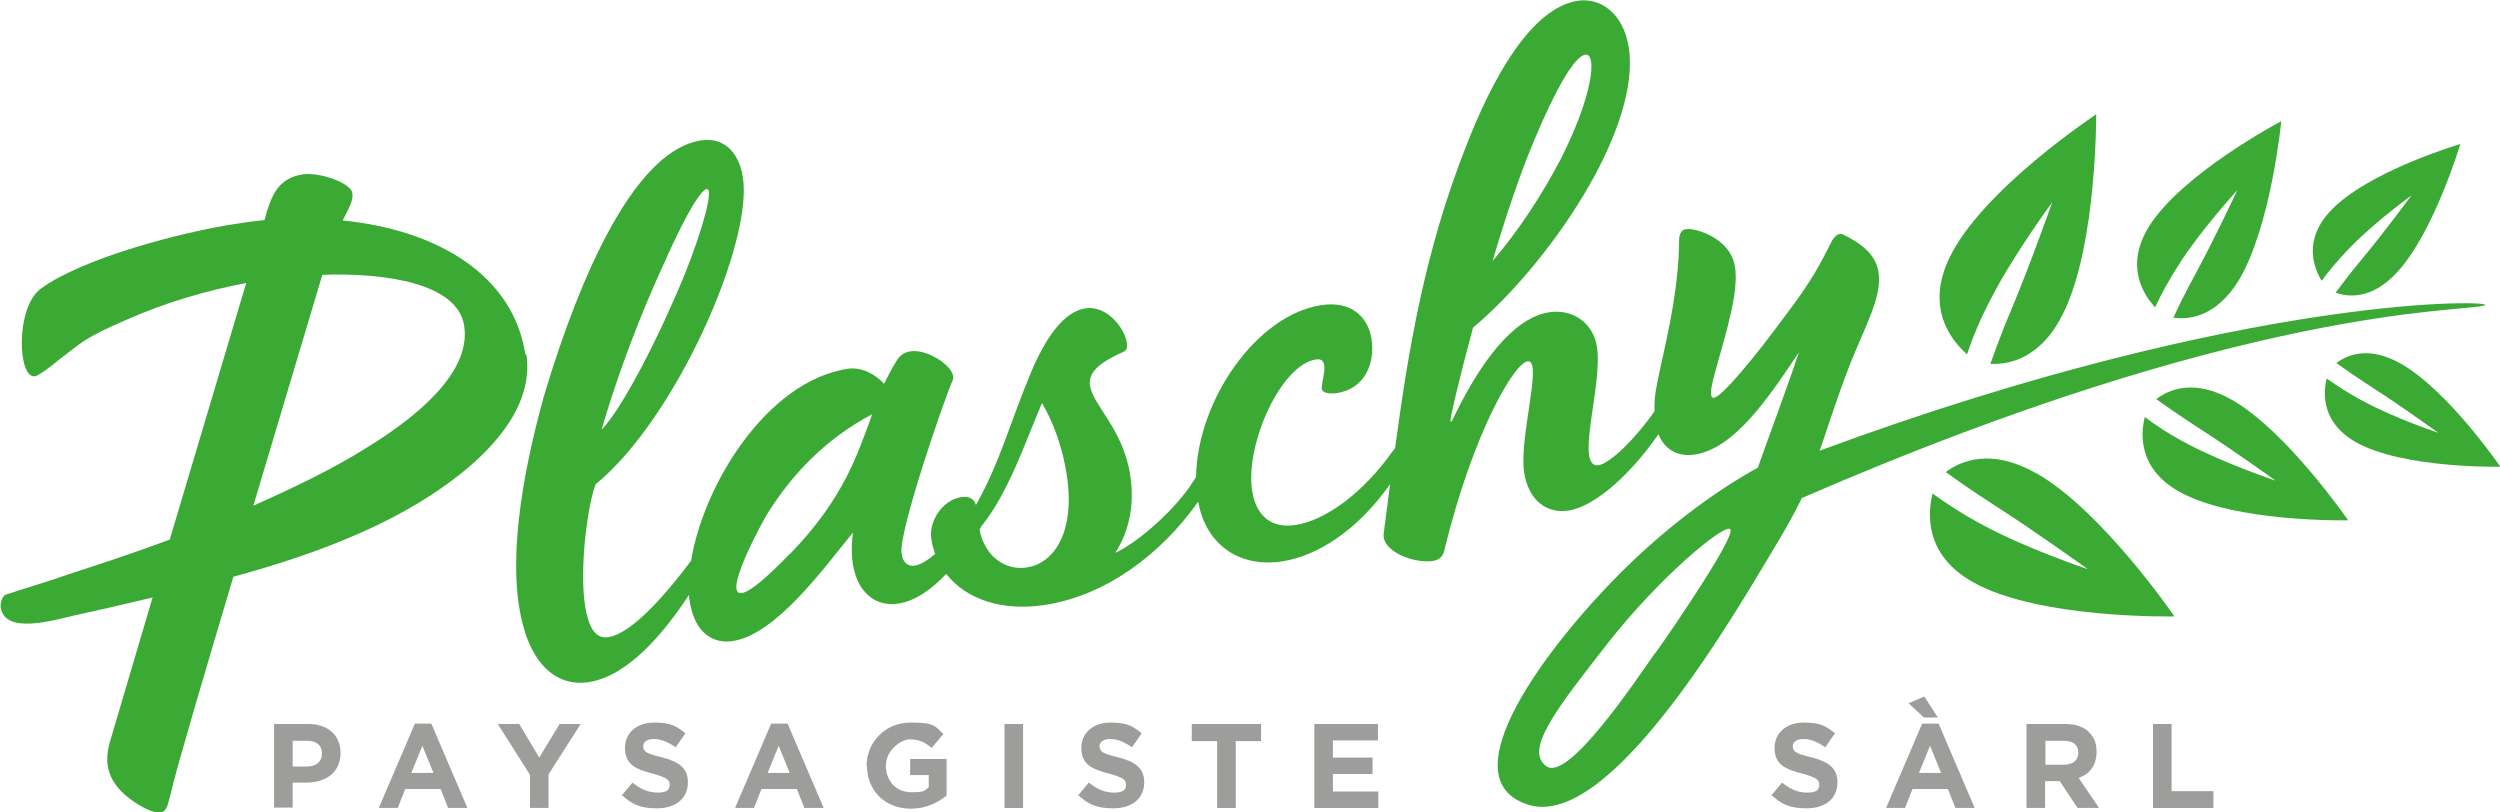
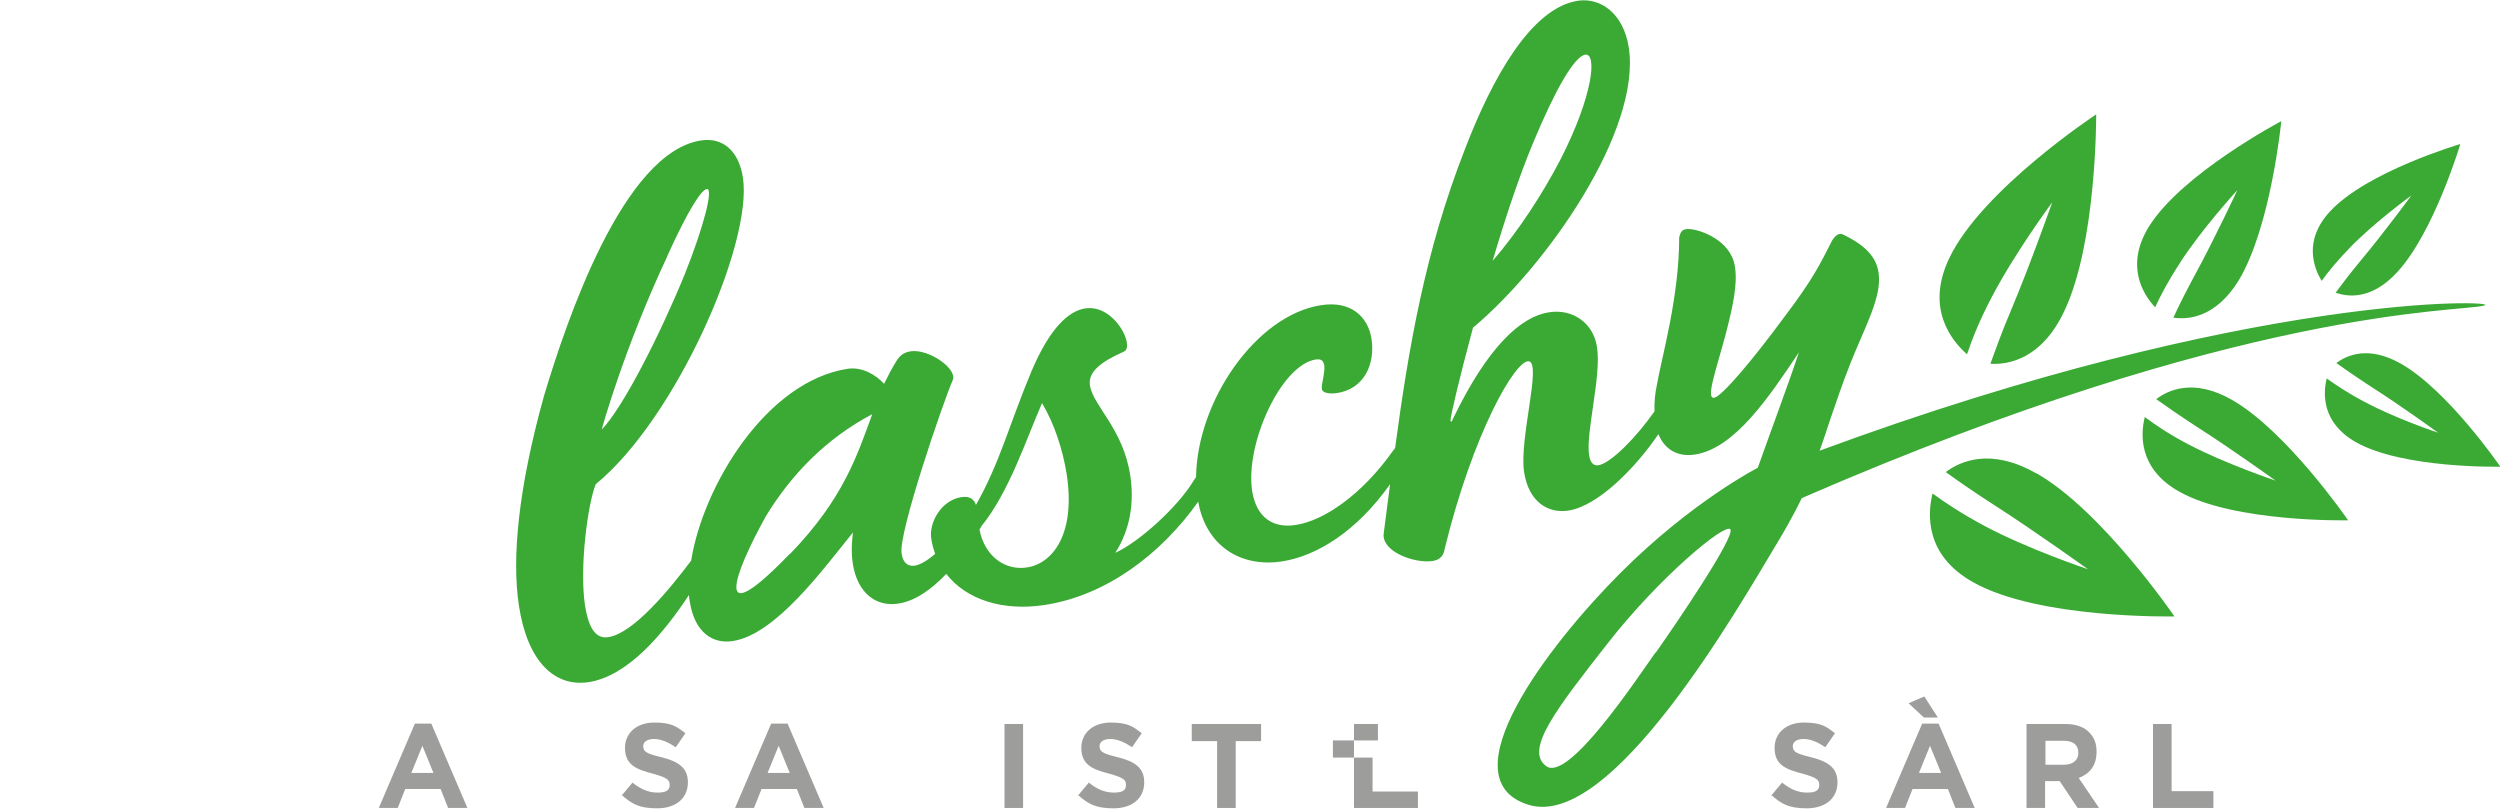
<svg xmlns="http://www.w3.org/2000/svg" version="1.1" viewBox="0 0 699.6 227.3">
  <defs>
    <style>
      .cls-1 {
        fill: #9d9d9c;
      }

      .cls-2 {
        fill: #3aaa35;
      }
    </style>
  </defs>
  <g>
    <g id="Calque_1">
      <g>
-         <path class="cls-2" d="M147,99.1c-3.4-22.2-24.8-34.8-51.1-37.4,1.8-3.7,3-5.4,2.7-7.7-.5-2.9-9.3-5.9-13.9-5.2-6.9,1.1-8.8,5.8-10.7,12.8-2.7.2-5.7.7-8.4,1.1-14.9,2.3-42.5,9.5-54.2,18.1-7.1,5.2-6.5,25.2-1.6,24.5,1-.2,3.9-2.3,6.8-4.7,6.3-4.8,7-6,18.3-10.9,11.6-5.2,23.4-8.5,34-10.5l-21.4,71.8c-9.9,3.7-19.7,6.9-28.3,9.7-6.5,2.3-12.5,4-17.6,5.7-.8.3-1.6,2-1.4,3.6,1.2,7.7,14.9,3.5,20.3,2.3,6.9-1.5,14.3-3.2,22.2-5.1l-12,40.6c-1.5,5.4-1.1,11.3,7,16.7,2.9,1.9,5.4,3,6.9,2.8,1.9,0,2.2-1.2,3.4-6.1,1.4-6.2,8.9-31.6,17.3-59.8,12.1-3.3,24.4-7.3,35.6-12.3,21.1-9.2,49.7-28.1,46.4-49.9ZM102.9,125.1c-9.8,6.2-21,11.5-32,16.4l19.3-64.6c17.9-.6,37.9,2.4,39.7,14.3,1.8,11.7-10.3,23.6-27,33.9Z" />
        <path class="cls-2" d="M509.1,126.4c1.7-4.5,4.2-13.1,8.7-24.7,4.2-10.5,8.9-18.7,7.9-25.4-.6-4.2-3.5-7.6-10-10.7-1.1-.5-2.1.3-3,1.7-3.3,6.5-5.4,10.9-13.3,21.3-8.9,12.1-17.6,22.4-19.7,22.7-2.5.4.7-8.2,3.3-18.1,1.9-7.4,3.3-13.6,2.5-18.6-1.1-7.3-9.5-10.3-12.7-10.5-2-.1-2.5.6-2.9,2.4,0,16.5-4.8,33.1-6.2,41-.6,2.8-.8,5.3-.7,7.6h0c-5.1,7.3-12.2,14.5-15.7,15.1-1.5.2-2.3-.9-2.6-2.8-1-6.3,3.5-22.2,2.2-30.3-1-6.7-6.8-10.8-13.5-9.7-7.7,1.2-17,9.4-26.9,30-.1.5-.5.9-.6.3-.1-.8,2.5-11.9,6.3-26,20.7-17.3,47.1-55.2,43.6-78.4-1.5-9.6-7.9-14-14.2-13.1-13.2,2-24.1,21.9-31.6,41.4-11.2,28.6-15.8,55.6-19.6,83.8l-.7.9c-8.5,12-19.1,19.4-27.1,20.6-6.3,1-11-2-12.2-9.5-2-13.2,8.1-35.3,17.8-36.8,4.4-.7,1.4,6.2,1.7,8.3.2,1,1.9,1.4,4.2,1.1,7.5-1.1,10.8-7.9,9.7-15.2-1-6.3-5.9-10.7-14.1-9.4-18.2,2.8-34.7,26.8-35,48.1l-.8,1.2c-4.3,7.1-15,16.9-21.8,20,4.3-6.7,5.3-14.3,4.2-21.6-2-13.2-10.5-19.6-11.3-25.3-.5-3.6,2.7-6.4,9.5-9.4,3.2-1.3-2.5-13.3-10.8-12.1-4.6.7-9.9,5.4-15.1,17.7-6.1,14.6-8.8,25.5-15.5,37.3-.5-1.6-1.7-2.5-4-2.2-5.9.9-9.2,7.4-8.5,11.6.2,1.5.6,2.9,1.1,4.3-2,1.7-4,3-5.7,3.3-2.1.3-3.4-1-3.7-3.5-.9-5.7,11.6-42.2,14.3-48.4,1.4-3.2-6.7-8.8-11.7-8.1-1.5.2-2.9.9-3.9,2.5-1.4,2.2-2.5,4.4-3.6,6.6-2.3-2.5-6.1-4.8-10.2-4.2-22.7,3.5-40.4,32.6-43.8,53.7-6,8-16.2,20.4-23.2,21.4-3.8.6-5.6-3.2-6.5-8.9-1.6-10.7.8-28.4,3-33.9,22.3-18.2,44-67.3,41.2-85.8-1.2-7.7-5.8-11.3-11.7-10.4-21.8,3.3-37.7,50.5-44,71.6-7.2,25.9-9,45.3-7,58.5,2.4,15.9,10.1,22.9,19.5,21.5,11-1.7,20.9-13.5,28.1-24.4,0,.6.1,1.2.2,1.7,1.4,9.2,6.8,12,12,11.2,12.1-1.8,25.4-20.2,33.7-30.4-1.9,14,4.5,21.2,12.7,19.9,4.8-.7,9.4-4.1,13.4-8.3,5.6,7.2,15.8,10.5,27.5,8.7,17.2-2.6,32.6-14.2,43-28.9,2.2,12.3,11.8,18.5,23.5,16.7,9.6-1.5,20.8-8.3,30.2-21.6-.6,4.6-1.2,9.2-1.8,13.9-.5,5,8.6,8.3,13.6,7.6,2.3-.3,3.2-1.6,3.5-3.5,7.9-32.3,19.8-52.9,23.5-52.4,3.7.5-2.7,21.6-1.3,31,1.3,8.4,6.7,11.6,12.3,10.8,8.2-1.2,18.6-11.6,25.3-21.4,1.8,4.5,5.6,6.4,10.2,5.7,11.1-1.7,20.7-16,29.1-28.6-2.5,7.7-8.4,23.5-11.5,32.3,0,0-18.4,9.4-38.4,29.4s-49,57.7-25.8,64.9c23.2,7.3,58.7-55.1,69.6-73.2,4.6-7.6,6.9-12.6,6.9-12.6,123.7-53.8,184.2-52,191-53.9,5.5-1.5-65-4.1-186.2,40.7ZM429.1,39.8c6-14.4,11.4-24,14.5-24.5,3.4-.5,2.2,11.5-6.9,29.3-5.1,9.8-11.9,20.2-19,28.4,3.5-11.9,7.5-23.9,11.4-33.2ZM186.7,71.7c6.1-13.4,9.6-18.6,11.1-18.8,1.9-.3-.8,10.4-6.2,23.9-7,17.1-17.3,37.3-23.2,43.4,0-.2,6.2-22.6,18.3-48.4ZM221,155c-21.6,22.4-16,6.3-6.7-10.5,7.1-11.7,16.9-21.8,29.8-28.6-4.2,11.4-8,23.6-23,39.1ZM287.3,158.8c-5.8.9-11.7-2.9-13.2-10.6.2-.3.4-.6.5-.9,7.8-9.6,12.5-24.2,17-34.5,3.5,5.9,5.8,13,6.9,19.9,2.6,17-4.1,25.1-11.2,26.1ZM463.2,182.7c-5.8,8.2-24.4,36.2-30.5,31.7-6.2-4.5,2.9-16.1,17.3-34.5,14.4-18.4,32.6-33.5,34.2-31.8,1.6,1.8-15.1,26.4-20.9,34.6Z" />
        <path class="cls-2" d="M657.7,69.2c6.9-7.1,17.1-14.5,17.1-14.5,0,0-7.8,10.6-14,18-3,3.6-5.5,6.9-7.2,9.2,3.4,1.2,10,2.1,17.2-5.7,10.3-11.1,17.7-35.9,17.7-35.9,0,0-26.2,7.7-36.5,18.9-7.5,8.1-4.5,15.8-2.3,19.4,1.7-2.4,4.4-5.7,8-9.4Z" />
        <path class="cls-2" d="M671.9,101.8c-9.1-5.2-15.2-2.4-18.1-.2,2.4,1.7,5.7,4,9.7,6.6,8.2,5.2,18.8,12.9,18.8,12.9,0,0-12-4-20.7-8.7-4.6-2.4-8.1-4.8-10.5-6.5-1,4.1-1.5,12.3,8.1,17.8,13.2,7.5,40.5,6.9,40.5,6.9,0,0-14.6-21.3-27.8-28.8Z" />
        <path class="cls-2" d="M624.6,111.9c-10.7-6.1-17.8-2.8-21.2-.2,2.8,2,6.7,4.7,11.3,7.7,9.6,6.1,22.1,15.1,22.1,15.1,0,0-14-4.7-24.3-10.1-5.4-2.8-9.5-5.6-12.3-7.7-1.2,4.8-1.8,14.4,9.5,20.8,15.4,8.8,47.4,8.1,47.4,8.1,0,0-17.1-24.9-32.5-33.7Z" />
        <path class="cls-2" d="M569.7,132.4c-12.7-7.2-21.2-3.3-25.2-.3,3.3,2.4,7.9,5.6,13.5,9.2,11.4,7.3,26.3,18,26.3,18,0,0-16.7-5.6-28.9-12.1-6.4-3.4-11.3-6.7-14.6-9.1-1.4,5.7-2.2,17.2,11.3,24.8,18.4,10.4,56.4,9.6,56.4,9.6,0,0-20.3-29.7-38.7-40.1Z" />
        <path class="cls-2" d="M610,73.6c6.2-9.6,16.1-20.4,16.1-20.4,0,0-6.4,13.7-11.8,23.6-2.6,4.8-4.7,9-6.1,12.1,4.1.6,11.8,0,18.2-10.3,9.1-15,12-44.7,12-44.7,0,0-27.9,14.7-37.1,29.6-6.7,10.9-1.5,19,1.8,22.5,1.4-3.1,3.7-7.5,7-12.5Z" />
        <path class="cls-2" d="M550.5,99c1.3-3.9,3.5-9.5,6.9-15.9,6.4-12.3,16.9-26.5,16.9-26.5,0,0-6.1,17.3-11.4,29.9-2.6,6.1-4.5,11.4-5.9,15.3,5,.3,14.3-1.3,20.6-14.6,9.2-19.1,9-55.2,9-55.2,0,0-31.9,21-41.1,40.2-6.7,14,.5,23,4.9,26.9Z" />
      </g>
      <g>
-         <path class="cls-1" d="M76.7,202.6h9.6c5.6,0,9,3.3,9,8.1h0c0,5.5-4.2,8.3-9.5,8.3h-3.9v7h-5.2v-23.5ZM86,214.5c2.6,0,4.1-1.5,4.1-3.6h0c0-2.4-1.6-3.6-4.2-3.6h-4v7.2h4.1Z" />
        <path class="cls-1" d="M115.9,202.5h4.8l10.1,23.6h-5.4l-2.1-5.3h-9.9l-2.1,5.3h-5.3l10.1-23.6ZM121.3,216.3l-3.1-7.6-3.1,7.6h6.2Z" />
-         <path class="cls-1" d="M148.3,216.8l-9-14.2h6l5.6,9.4,5.7-9.4h5.9l-9,14.1v9.4h-5.2v-9.3Z" />
        <path class="cls-1" d="M173.9,222.7l3.1-3.7c2.1,1.7,4.3,2.8,7,2.8s3.4-.8,3.4-2.2h0c0-1.4-.8-2-4.7-3.1-4.7-1.2-7.8-2.5-7.8-7.2h0c0-4.3,3.4-7.1,8.2-7.1s6.3,1.1,8.7,3l-2.7,3.9c-2.1-1.4-4.1-2.3-6.1-2.3s-3,.9-3,2h0c0,1.6,1,2.1,5.1,3.1,4.8,1.2,7.4,3,7.4,7h0c0,4.7-3.6,7.3-8.6,7.3s-7.1-1.2-10-3.8Z" />
        <path class="cls-1" d="M215.6,202.5h4.8l10.1,23.6h-5.4l-2.1-5.3h-9.9l-2.1,5.3h-5.3l10.1-23.6ZM221,216.3l-3.1-7.6-3.1,7.6h6.2Z" />
-         <path class="cls-1" d="M242.5,214.4h0c0-6.7,5.2-12.2,12.3-12.2s6.8,1.1,9.2,3.2l-3.3,3.9c-1.8-1.5-3.4-2.4-6.1-2.4s-6.7,3.3-6.7,7.3h0c0,4.4,2.9,7.5,7.1,7.5s3.6-.5,4.9-1.4v-3.4h-5.2v-4.5h10.2v10.2c-2.4,2-5.7,3.7-10,3.7-7.3,0-12.3-5.1-12.3-12.1Z" />
        <path class="cls-1" d="M281.1,202.6h5.2v23.5h-5.2v-23.5Z" />
        <path class="cls-1" d="M301.6,222.7l3.1-3.7c2.1,1.7,4.3,2.8,7,2.8s3.4-.8,3.4-2.2h0c0-1.4-.8-2-4.7-3.1-4.7-1.2-7.8-2.5-7.8-7.2h0c0-4.3,3.4-7.1,8.2-7.1s6.3,1.1,8.7,3l-2.7,3.9c-2.1-1.4-4.1-2.3-6.1-2.3s-3,.9-3,2h0c0,1.6,1,2.1,5.1,3.1,4.8,1.2,7.4,3,7.4,7h0c0,4.7-3.6,7.3-8.6,7.3s-7.1-1.2-10-3.8Z" />
        <path class="cls-1" d="M340.6,207.4h-7.1v-4.8h19.4v4.8h-7.1v18.7h-5.2v-18.7Z" />
-         <path class="cls-1" d="M367.9,202.6h17.7v4.6h-12.6v4.8h11.1v4.6h-11.1v4.9h12.7v4.6h-17.9v-23.5Z" />
+         <path class="cls-1" d="M367.9,202.6h17.7v4.6h-12.6v4.8h11.1v4.6v4.9h12.7v4.6h-17.9v-23.5Z" />
      </g>
      <g>
        <path class="cls-1" d="M495.6,222.7l3.1-3.7c2.1,1.7,4.3,2.8,7,2.8s3.4-.8,3.4-2.2h0c0-1.4-.8-2-4.7-3.1-4.7-1.2-7.8-2.5-7.8-7.2h0c0-4.3,3.4-7.1,8.2-7.1s6.3,1.1,8.7,3l-2.7,3.9c-2.1-1.4-4.1-2.3-6.1-2.3s-3,.9-3,2h0c0,1.6,1,2.1,5.1,3.1,4.8,1.2,7.4,3,7.4,7h0c0,4.7-3.6,7.3-8.6,7.3s-7.1-1.2-10-3.8Z" />
        <path class="cls-1" d="M537.7,202.5h4.8l10.1,23.6h-5.4l-2.1-5.3h-9.9l-2.1,5.3h-5.3l10.1-23.6ZM534.1,196.8l4.4-1.9,3.8,5.9h-3.9l-4.3-4ZM543.2,216.3l-3.1-7.6-3.1,7.6h6.2Z" />
        <path class="cls-1" d="M567.2,202.6h10.7c3,0,5.3.8,6.8,2.4s2,3.2,2,5.4h0c0,3.9-2,6.2-5,7.3l5.7,8.4h-6l-5-7.5h-4.1v7.5h-5.2v-23.5ZM577.6,214c2.5,0,4-1.3,4-3.3h0c0-2.3-1.5-3.4-4.1-3.4h-5.1v6.7h5.2Z" />
        <path class="cls-1" d="M602.5,202.6h5.2v18.8h11.7v4.7h-16.9v-23.5Z" />
      </g>
    </g>
  </g>
</svg>